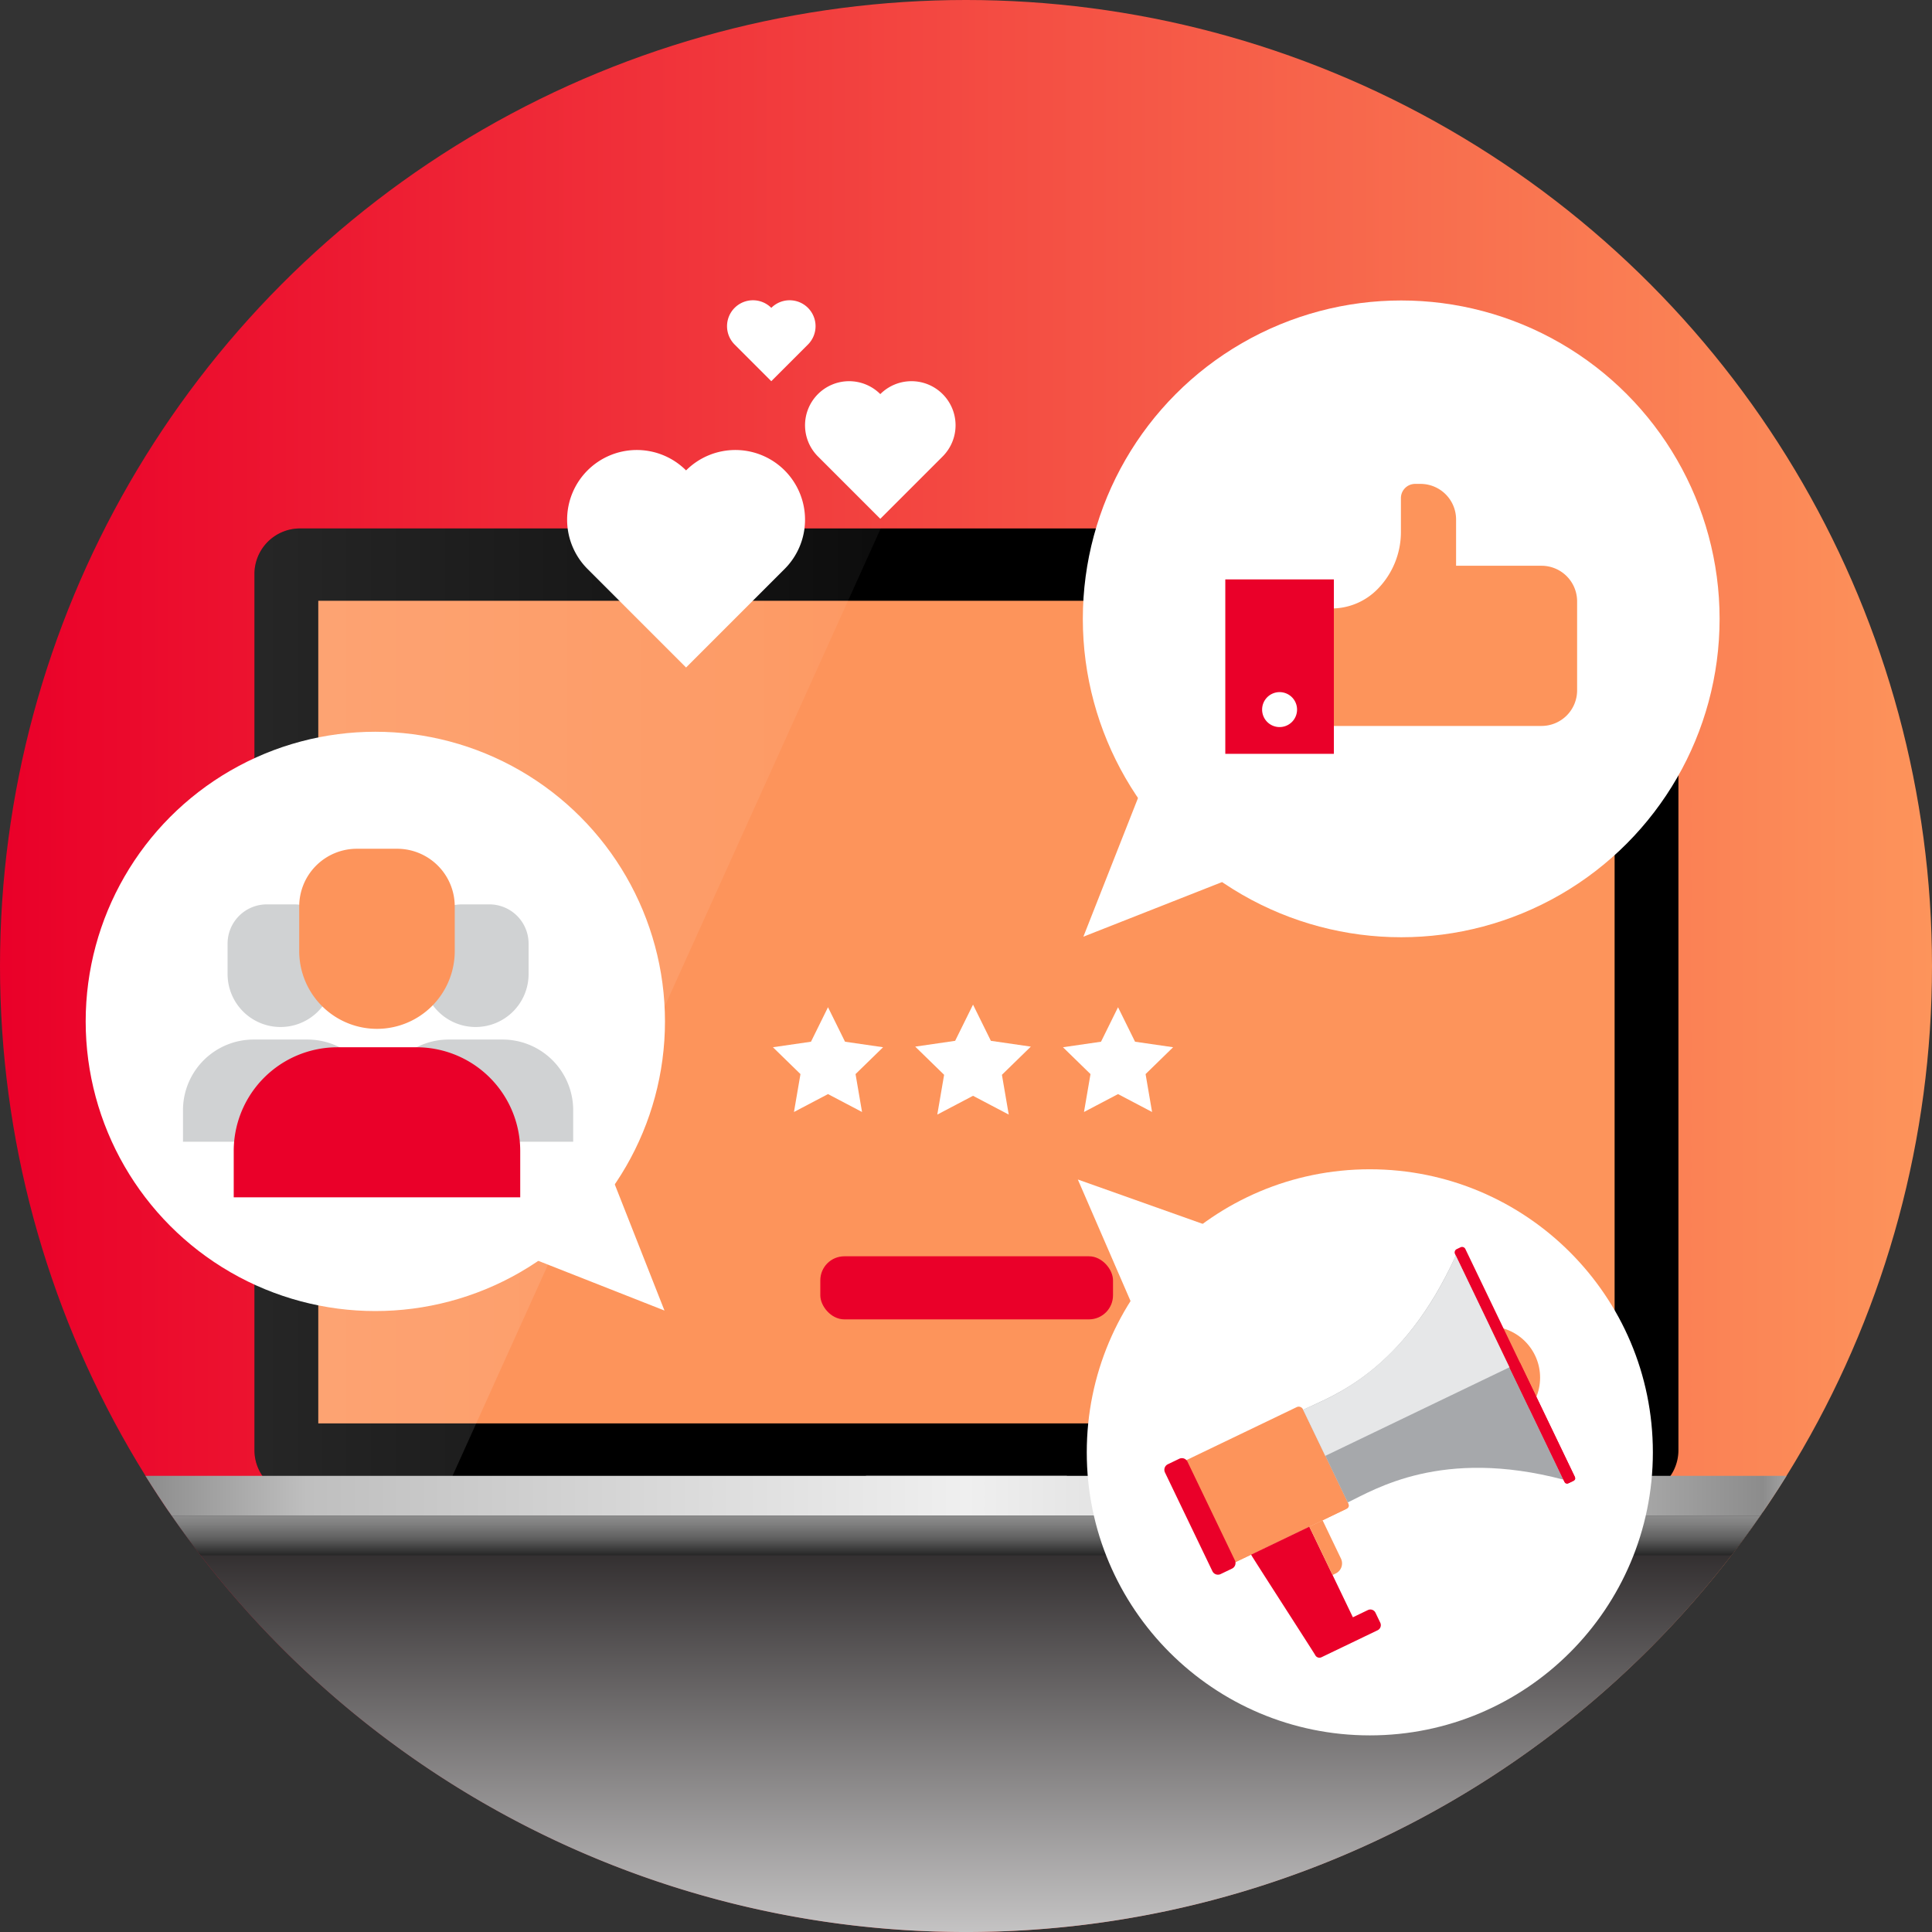
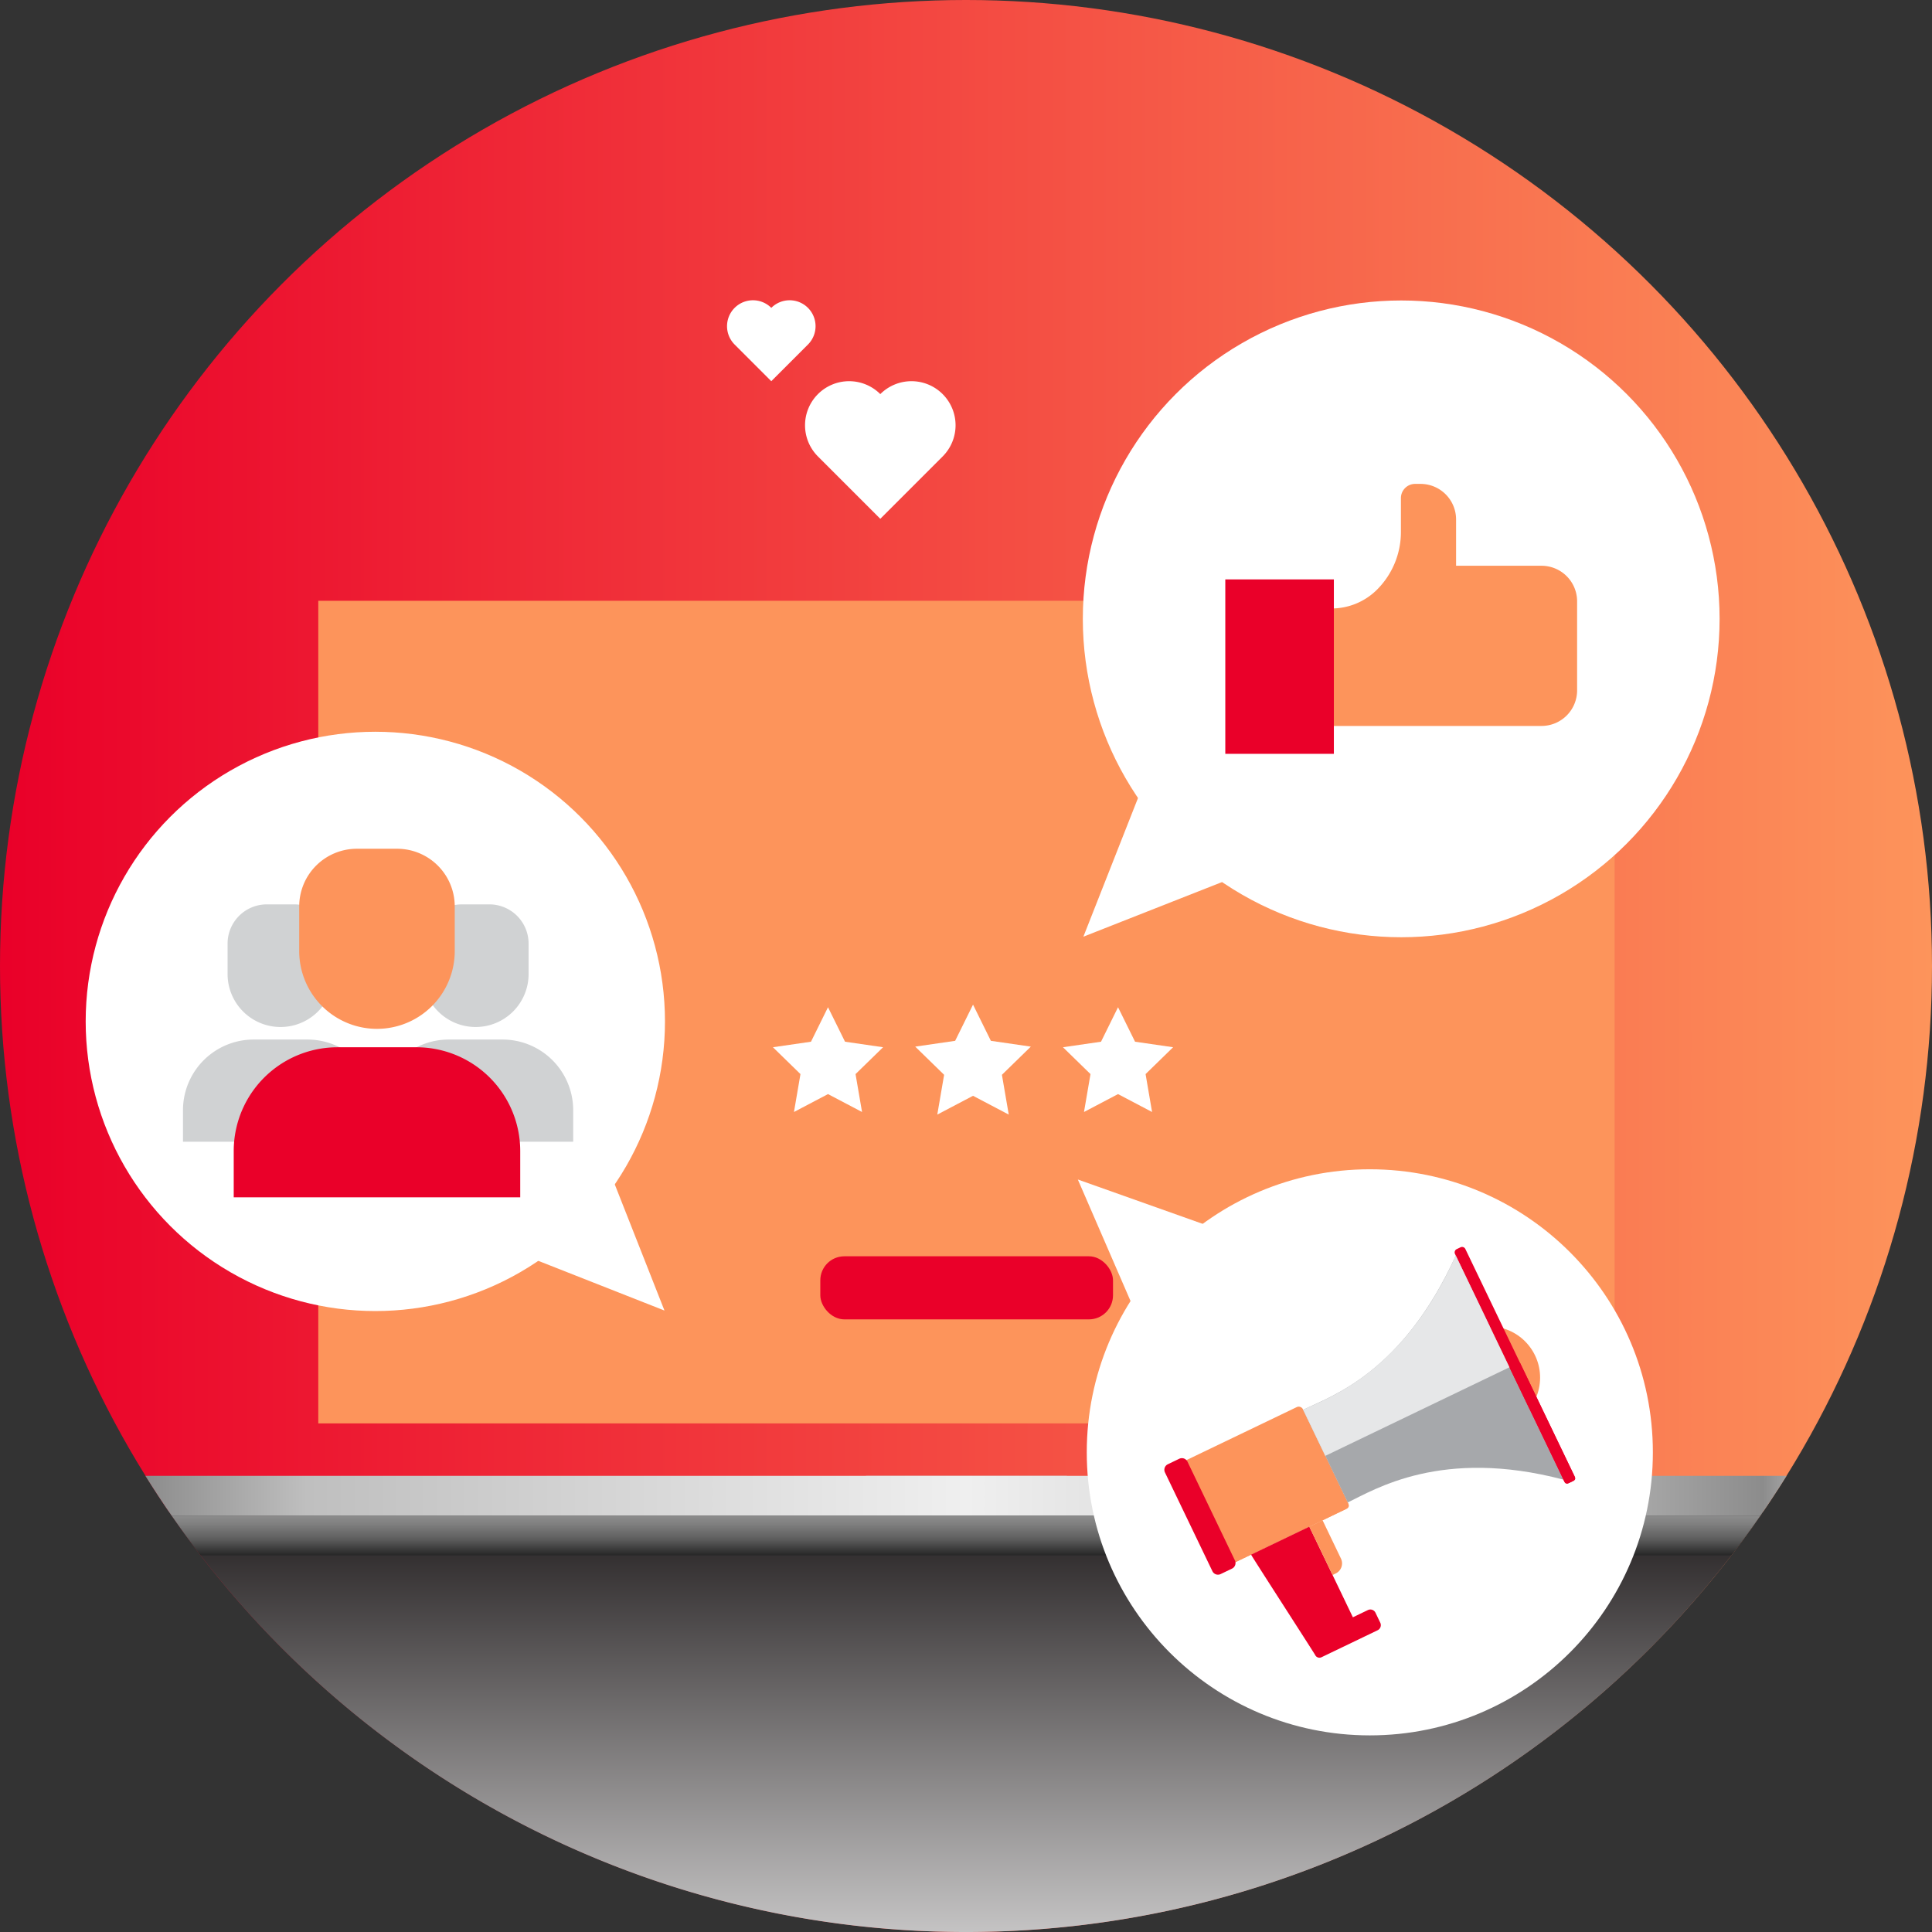
<svg xmlns="http://www.w3.org/2000/svg" width="276" height="276" viewBox="0 0 276 276">
  <rect x="0" y="0" width="276" height="276" fill="#333333" stroke="none" />
  <defs>
    <style> .ea3503d6-77dc-498b-98bf-068a779168b5 { isolation: isolate; } .fc06edda-f7f3-4b22-bb30-fc02cdcad774 { fill: url(#bbeaa221-a42d-426e-8467-fe4595170188); } .b6f83f8d-0a77-4b38-a1b8-7915c7683942 { mix-blend-mode: multiply; fill: url(#a3b09a46-3dc7-44e6-9269-7db3fae3906d); } .ef7d4280-1347-4d88-b65f-b6b70bfeedec { fill: #fd945b; } .f7f17e09-7045-43b2-b00b-367c44d1b543 { opacity: 0.5; mix-blend-mode: screen; fill: url(#acb38062-2b39-45a7-a6c8-cfd3afb51f41); } .e2bf4552-f9d2-41a5-bb4f-ed1be22f6a96 { fill: url(#b8873af3-6a77-40d8-b630-27f32a0b3710); } .f01880f6-124e-411f-af92-b5b9ecedd1f5 { fill: none; } .bffc94a3-cb79-4119-857d-e9ee6268defc { fill: #ea0029; } .b56b5780-cb00-4c37-a70a-3cce8f28ad98 { fill: url(#a4e3ab8c-f0bb-43b3-af22-725168c169cc); } .a0bf142d-f35c-418b-ab0f-979dfa98a753 { fill: url(#a64c66dd-b0b5-4608-ad17-89294d9f8409); } .f337c934-b5d3-42b2-8bfa-9f740a50c14f { fill: #fff; } .ab13ee91-e7d8-45d8-86d6-351461606252 { fill: #d0d2d3; } .eb3452d3-9496-4ab2-993c-597d5f65d53a { fill: #a6a8ab; } .f51dff27-97f6-4506-b03c-cea0d32464ad { fill: #e6e7e8; } </style>
    <linearGradient id="bbeaa221-a42d-426e-8467-fe4595170188" y1="138" x2="276" y2="138" gradientUnits="userSpaceOnUse">
      <stop offset="0.003" stop-color="#ea0029" />
      <stop offset="1" stop-color="#fd945b" />
    </linearGradient>
    <linearGradient id="a3b09a46-3dc7-44e6-9269-7db3fae3906d" data-name="White, Black 2" x1="138" y1="297.823" x2="138" y2="215.942" gradientUnits="userSpaceOnUse">
      <stop offset="0" stop-color="#fff" />
      <stop offset="1" stop-color="#231f20" />
    </linearGradient>
    <linearGradient id="acb38062-2b39-45a7-a6c8-cfd3afb51f41" x1="36.35" y1="144.584" x2="125.817" y2="144.584" gradientUnits="userSpaceOnUse">
      <stop offset="0" stop-color="#fff" stop-opacity="0.3" />
      <stop offset="1" stop-color="#fff" stop-opacity="0.1" />
    </linearGradient>
    <linearGradient id="b8873af3-6a77-40d8-b630-27f32a0b3710" x1="138.063" y1="213.675" x2="138.063" y2="210.838" gradientUnits="userSpaceOnUse">
      <stop offset="0.209" stop-color="#8c8c8c" />
      <stop offset="1" stop-color="#bfbfbf" />
    </linearGradient>
    <linearGradient id="a4e3ab8c-f0bb-43b3-af22-725168c169cc" x1="4.541" y1="213.675" x2="271.585" y2="213.675" gradientUnits="userSpaceOnUse">
      <stop offset="0" stop-color="#bfbfbf" />
      <stop offset="0.022" stop-color="#efefef" />
      <stop offset="0.061" stop-color="#8c8c8c" />
      <stop offset="0.142" stop-color="#bcbcbc" />
      <stop offset="0.147" stop-color="#bfbfbf" />
      <stop offset="0.5" stop-color="#efefef" />
      <stop offset="0.803" stop-color="#bfbfbf" />
      <stop offset="0.926" stop-color="#8c8c8c" />
      <stop offset="0.954" stop-color="#bcbcbc" />
      <stop offset="0.982" stop-color="#efefef" />
      <stop offset="0.987" stop-color="#e6e6e6" />
      <stop offset="0.995" stop-color="#cfcfcf" />
      <stop offset="1" stop-color="#bfbfbf" />
    </linearGradient>
    <linearGradient id="a64c66dd-b0b5-4608-ad17-89294d9f8409" x1="138" y1="222.187" x2="138" y2="216.513" gradientUnits="userSpaceOnUse">
      <stop offset="0" stop-color="#262626" />
      <stop offset="0.374" stop-color="#595959" />
      <stop offset="0.502" stop-color="#666" />
      <stop offset="0.817" stop-color="#828282" />
      <stop offset="1" stop-color="#8c8c8c" />
    </linearGradient>
  </defs>
  <g class="ea3503d6-77dc-498b-98bf-068a779168b5">
    <g id="e3891e6e-7f79-4aaf-be86-9b77abdc4a80" data-name="Layer 2">
      <g id="ab0018d1-3a4b-44be-8327-ce8a4d2bb2ee" data-name="Layer 1">
        <g>
          <circle class="fc06edda-f7f3-4b22-bb30-fc02cdcad774" cx="138" cy="138" r="138" />
          <path class="b6f83f8d-0a77-4b38-a1b8-7915c7683942" d="M138,276a137.845,137.845,0,0,0,113.888-60.058H24.112A137.845,137.845,0,0,0,138,276Z" />
          <g>
-             <path d="M42.864,75.492H233.262a6.514,6.514,0,0,1,6.514,6.514V207.161a6.514,6.514,0,0,1-6.514,6.514H42.864a6.514,6.514,0,0,1-6.514-6.514V82.006A6.514,6.514,0,0,1,42.864,75.492Z" />
            <rect class="ef7d4280-1347-4d88-b65f-b6b70bfeedec" x="45.469" y="85.826" width="185.189" height="117.516" />
-             <path class="f7f17e09-7045-43b2-b00b-367c44d1b543" d="M42.864,75.492a6.533,6.533,0,0,0-6.514,6.514V207.161a6.533,6.533,0,0,0,6.514,6.514H63.363L125.817,75.492Z" />
            <path class="e2bf4552-f9d2-41a5-bb4f-ed1be22f6a96" d="M125.015,213.675h26.097a1.307,1.307,0,0,0,1.303-1.302v-1.535H123.712v1.535A1.307,1.307,0,0,0,125.015,213.675Z" />
            <path class="f01880f6-124e-411f-af92-b5b9ecedd1f5" d="M129.851,51.497A99.017,99.017,0,0,0,79.317,65.278l-.46-.616H23.586L9.167,121.375l23.282,9.261A99.498,99.498,0,1,0,129.851,51.497Z" />
            <rect class="bffc94a3-cb79-4119-857d-e9ee6268defc" x="117.187" y="179.47" width="41.814" height="9.012" rx="3.435" />
          </g>
          <path class="f01880f6-124e-411f-af92-b5b9ecedd1f5" d="M24.508,216.513a138.006,138.006,0,0,0,226.984,0Z" />
          <path class="b56b5780-cb00-4c37-a70a-3cce8f28ad98" d="M255.222,210.838H20.777q1.797,2.886,3.73,5.675H251.492Q253.425,213.724,255.222,210.838Z" />
          <path class="f01880f6-124e-411f-af92-b5b9ecedd1f5" d="M138.063,222.187H28.658a137.993,137.993,0,0,0,218.685,0Z" />
          <path class="a0bf142d-f35c-418b-ab0f-979dfa98a753" d="M247.343,222.187q2.145-2.782,4.15-5.675H24.508q2.004,2.891,4.15,5.675H247.343Z" />
          <circle class="f337c934-b5d3-42b2-8bfa-9f740a50c14f" cx="200.173" cy="88.408" r="45.484" />
          <polygon class="f337c934-b5d3-42b2-8bfa-9f740a50c14f" points="176.524 112.056 167.065 102.597 154.768 133.813 185.984 121.516 176.524 112.056" />
-           <path class="ef7d4280-1347-4d88-b65f-b6b70bfeedec" d="M190.214,86.925h0a9.208,9.208,0,0,0,6.511-2.697h0a11.627,11.627,0,0,0,3.405-8.221v-4.846a2.034,2.034,0,0,1,2.034-2.034h.763a5.085,5.085,0,0,1,5.085,5.085v6.611H220.217a5.085,5.085,0,0,1,5.085,5.085v12.713a5.085,5.085,0,0,1-5.085,5.085H190.214Z" />
+           <path class="ef7d4280-1347-4d88-b65f-b6b70bfeedec" d="M190.214,86.925h0a9.208,9.208,0,0,0,6.511-2.697a11.627,11.627,0,0,0,3.405-8.221v-4.846a2.034,2.034,0,0,1,2.034-2.034h.763a5.085,5.085,0,0,1,5.085,5.085v6.611H220.217a5.085,5.085,0,0,1,5.085,5.085v12.713a5.085,5.085,0,0,1-5.085,5.085H190.214Z" />
          <rect class="bffc94a3-cb79-4119-857d-e9ee6268defc" x="175.043" y="82.772" width="15.51" height="24.918" />
-           <path class="f337c934-b5d3-42b2-8bfa-9f740a50c14f" d="M182.798,98.875a2.496,2.496,0,1,0,2.496,2.496A2.496,2.496,0,0,0,182.798,98.875Z" />
          <circle class="f337c934-b5d3-42b2-8bfa-9f740a50c14f" cx="195.688" cy="207.476" r="40.436" />
          <polygon class="f337c934-b5d3-42b2-8bfa-9f740a50c14f" points="173.963 187.177 182.083 178.487 153.977 168.502 165.844 195.867 173.963 187.177" />
-           <path class="f337c934-b5d3-42b2-8bfa-9f740a50c14f" d="M112.089,67.201h0a9.955,9.955,0,0,0-14.078,0h0a9.955,9.955,0,0,0-14.078,0h0a9.955,9.955,0,0,0,0,14.078L98.011,95.358l14.078-14.078A9.955,9.955,0,0,0,112.089,67.201Z" />
          <path class="f337c934-b5d3-42b2-8bfa-9f740a50c14f" d="M134.664,56.301h0a6.298,6.298,0,0,0-8.907,0h0a6.298,6.298,0,0,0-8.907,0h0a6.298,6.298,0,0,0,0,8.907l8.907,8.907,8.907-8.907A6.298,6.298,0,0,0,134.664,56.301Z" />
          <path class="f337c934-b5d3-42b2-8bfa-9f740a50c14f" d="M115.423,43.98h0a3.704,3.704,0,0,0-5.238,0h0a3.704,3.704,0,0,0-5.238,0h0a3.704,3.704,0,0,0,0,5.238l5.238,5.238L115.423,49.218A3.704,3.704,0,0,0,115.423,43.98Z" />
          <circle class="f337c934-b5d3-42b2-8bfa-9f740a50c14f" cx="53.618" cy="145.915" r="41.378" />
          <polygon class="f337c934-b5d3-42b2-8bfa-9f740a50c14f" points="75.132 167.429 83.737 158.823 94.925 187.221 66.526 176.034 75.132 167.429" />
          <path class="ab13ee91-e7d8-45d8-86d6-351461606252" d="M75.513,134.803v4.347a7.565,7.565,0,0,1-7.565,7.565h0a7.565,7.565,0,0,1-7.565-7.565V134.803a5.607,5.607,0,0,1,5.607-5.607h3.915A5.607,5.607,0,0,1,75.513,134.803Z" />
          <path class="ab13ee91-e7d8-45d8-86d6-351461606252" d="M57.551,150.925a10.095,10.095,0,0,1,6.557-2.419h7.681a10.095,10.095,0,0,1,6.557,2.419h0a10.095,10.095,0,0,1,3.539,7.676v4.504h-27.871v-4.504a10.095,10.095,0,0,1,3.539-7.676Z" />
          <path class="ab13ee91-e7d8-45d8-86d6-351461606252" d="M47.642,134.803v4.347a7.565,7.565,0,0,1-7.565,7.565h0a7.565,7.565,0,0,1-7.565-7.565V134.803a5.607,5.607,0,0,1,5.607-5.607h3.915A5.607,5.607,0,0,1,47.642,134.803Z" />
          <path class="ab13ee91-e7d8-45d8-86d6-351461606252" d="M29.68,150.925a10.095,10.095,0,0,1,6.557-2.419h7.681a10.095,10.095,0,0,1,6.557,2.419h0a10.095,10.095,0,0,1,3.538,7.676v4.504H26.141v-4.504a10.095,10.095,0,0,1,3.538-7.676Z" />
          <path class="ef7d4280-1347-4d88-b65f-b6b70bfeedec" d="M64.963,129.486v6.383a11.109,11.109,0,0,1-11.109,11.109h0a11.109,11.109,0,0,1-11.109-11.109v-6.383a8.235,8.235,0,0,1,8.235-8.235h5.75A8.235,8.235,0,0,1,64.963,129.486Z" />
          <path class="bffc94a3-cb79-4119-857d-e9ee6268defc" d="M38.585,153.162a14.825,14.825,0,0,1,9.628-3.552H59.493a14.825,14.825,0,0,1,9.629,3.552h0a14.825,14.825,0,0,1,5.196,11.273v6.614H33.389v-6.614a14.825,14.825,0,0,1,5.196-11.273Z" />
          <polygon class="f337c934-b5d3-42b2-8bfa-9f740a50c14f" points="114.352 153.441 113.423 158.856 118.286 156.299 123.149 158.856 122.22 153.441 126.155 149.606 120.718 148.816 118.286 143.889 115.855 148.816 110.417 149.606 114.352 153.441" />
          <polygon class="f337c934-b5d3-42b2-8bfa-9f740a50c14f" points="134.874 153.543 133.899 159.226 139.003 156.543 144.106 159.226 143.132 153.543 147.261 149.518 141.554 148.689 139.003 143.518 136.451 148.689 130.745 149.518 134.874 153.543" />
          <polygon class="f337c934-b5d3-42b2-8bfa-9f740a50c14f" points="155.785 153.441 154.856 158.856 159.719 156.299 164.582 158.856 163.654 153.441 167.588 149.606 162.151 148.816 159.719 143.889 157.288 148.816 151.851 149.606 155.785 153.441" />
          <circle class="ef7d4280-1347-4d88-b65f-b6b70bfeedec" cx="212.685" cy="196.803" r="7.328" transform="translate(-5.484 387.509) rotate(-83.936)" />
          <path class="ef7d4280-1347-4d88-b65f-b6b70bfeedec" d="M175.808,223.493l16.435-7.897a.674.674,0,0,0,.316-.899l-6.42-13.362a.674.674,0,0,0-.899-.316l-16.435,7.897Z" />
          <path class="ef7d4280-1347-4d88-b65f-b6b70bfeedec" d="M175.808,223.493l16.613-7.982a.477.477,0,0,0,.223-.636l-3.296-6.859-17.043,8.189Z" />
          <path class="eb3452d3-9496-4ab2-993c-597d5f65d53a" d="M207.968,179.373c-7.605,16.697-17.643,20.024-21.801,22.019l6.365,13.246c3.848-1.847,13.42-7.845,30.814-3.261Z" />
          <path class="bffc94a3-cb79-4119-857d-e9ee6268defc" d="M170.517,207.927h1.806a.88.88,0,0,1,.88.88v15.648a.88.88,0,0,1-.88.88h-1.806a.88.88,0,0,1-.88-.88v-15.648a.88.88,0,0,1,.88-.88Z" transform="translate(-76.907 95.604) rotate(-25.662)" />
          <path class="bffc94a3-cb79-4119-857d-e9ee6268defc" d="M216.097,176.49h.599a.521.521,0,0,1,.521.521v36.018a.521.521,0,0,1-.521.521h-.599a.521.521,0,0,1-.521-.521V177.011a.521.521,0,0,1,.521-.521Z" transform="translate(-63.108 112.937) rotate(-25.66)" />
          <path class="bffc94a3-cb79-4119-857d-e9ee6268defc" d="M224.014,211.918l.815-.392a.369.369,0,0,0,.173-.492l-7.866-16.37-1.48.711,7.866,16.37A.369.369,0,0,0,224.014,211.918Z" />
          <path class="bffc94a3-cb79-4119-857d-e9ee6268defc" d="M196.498,230.391l.683,1.422a.811.811,0,0,1-.38,1.082l-2.148,1.033-5.746,2.762-.124.059a.674.674,0,0,1-.9-.315c-.106-.22-6.973-10.865-8.747-13.674-.243-.388-.391-.626-.411-.669l1.238-.594,7.084-3.404.34.707,2.98,6.199,2.902,6.042,2.147-1.033A.812.812,0,0,1,196.498,230.391Z" />
          <path class="f51dff27-97f6-4506-b03c-cea0d32464ad" d="M215.633,195.326,207.968,179.373c-7.593,16.875-18.312,20.33-21.801,22.019l3.164,6.586Z" />
          <path class="ef7d4280-1347-4d88-b65f-b6b70bfeedec" d="M188.599,217.263h2.101a0,0,0,0,1,0,0v6.064a1.597,1.597,0,0,1-1.597,1.597H188.599a0,0,0,0,1,0,0V217.263A0,0,0,0,1,188.599,217.263Z" transform="translate(-76.997 103.838) rotate(-25.641)" />
        </g>
      </g>
    </g>
  </g>
</svg>